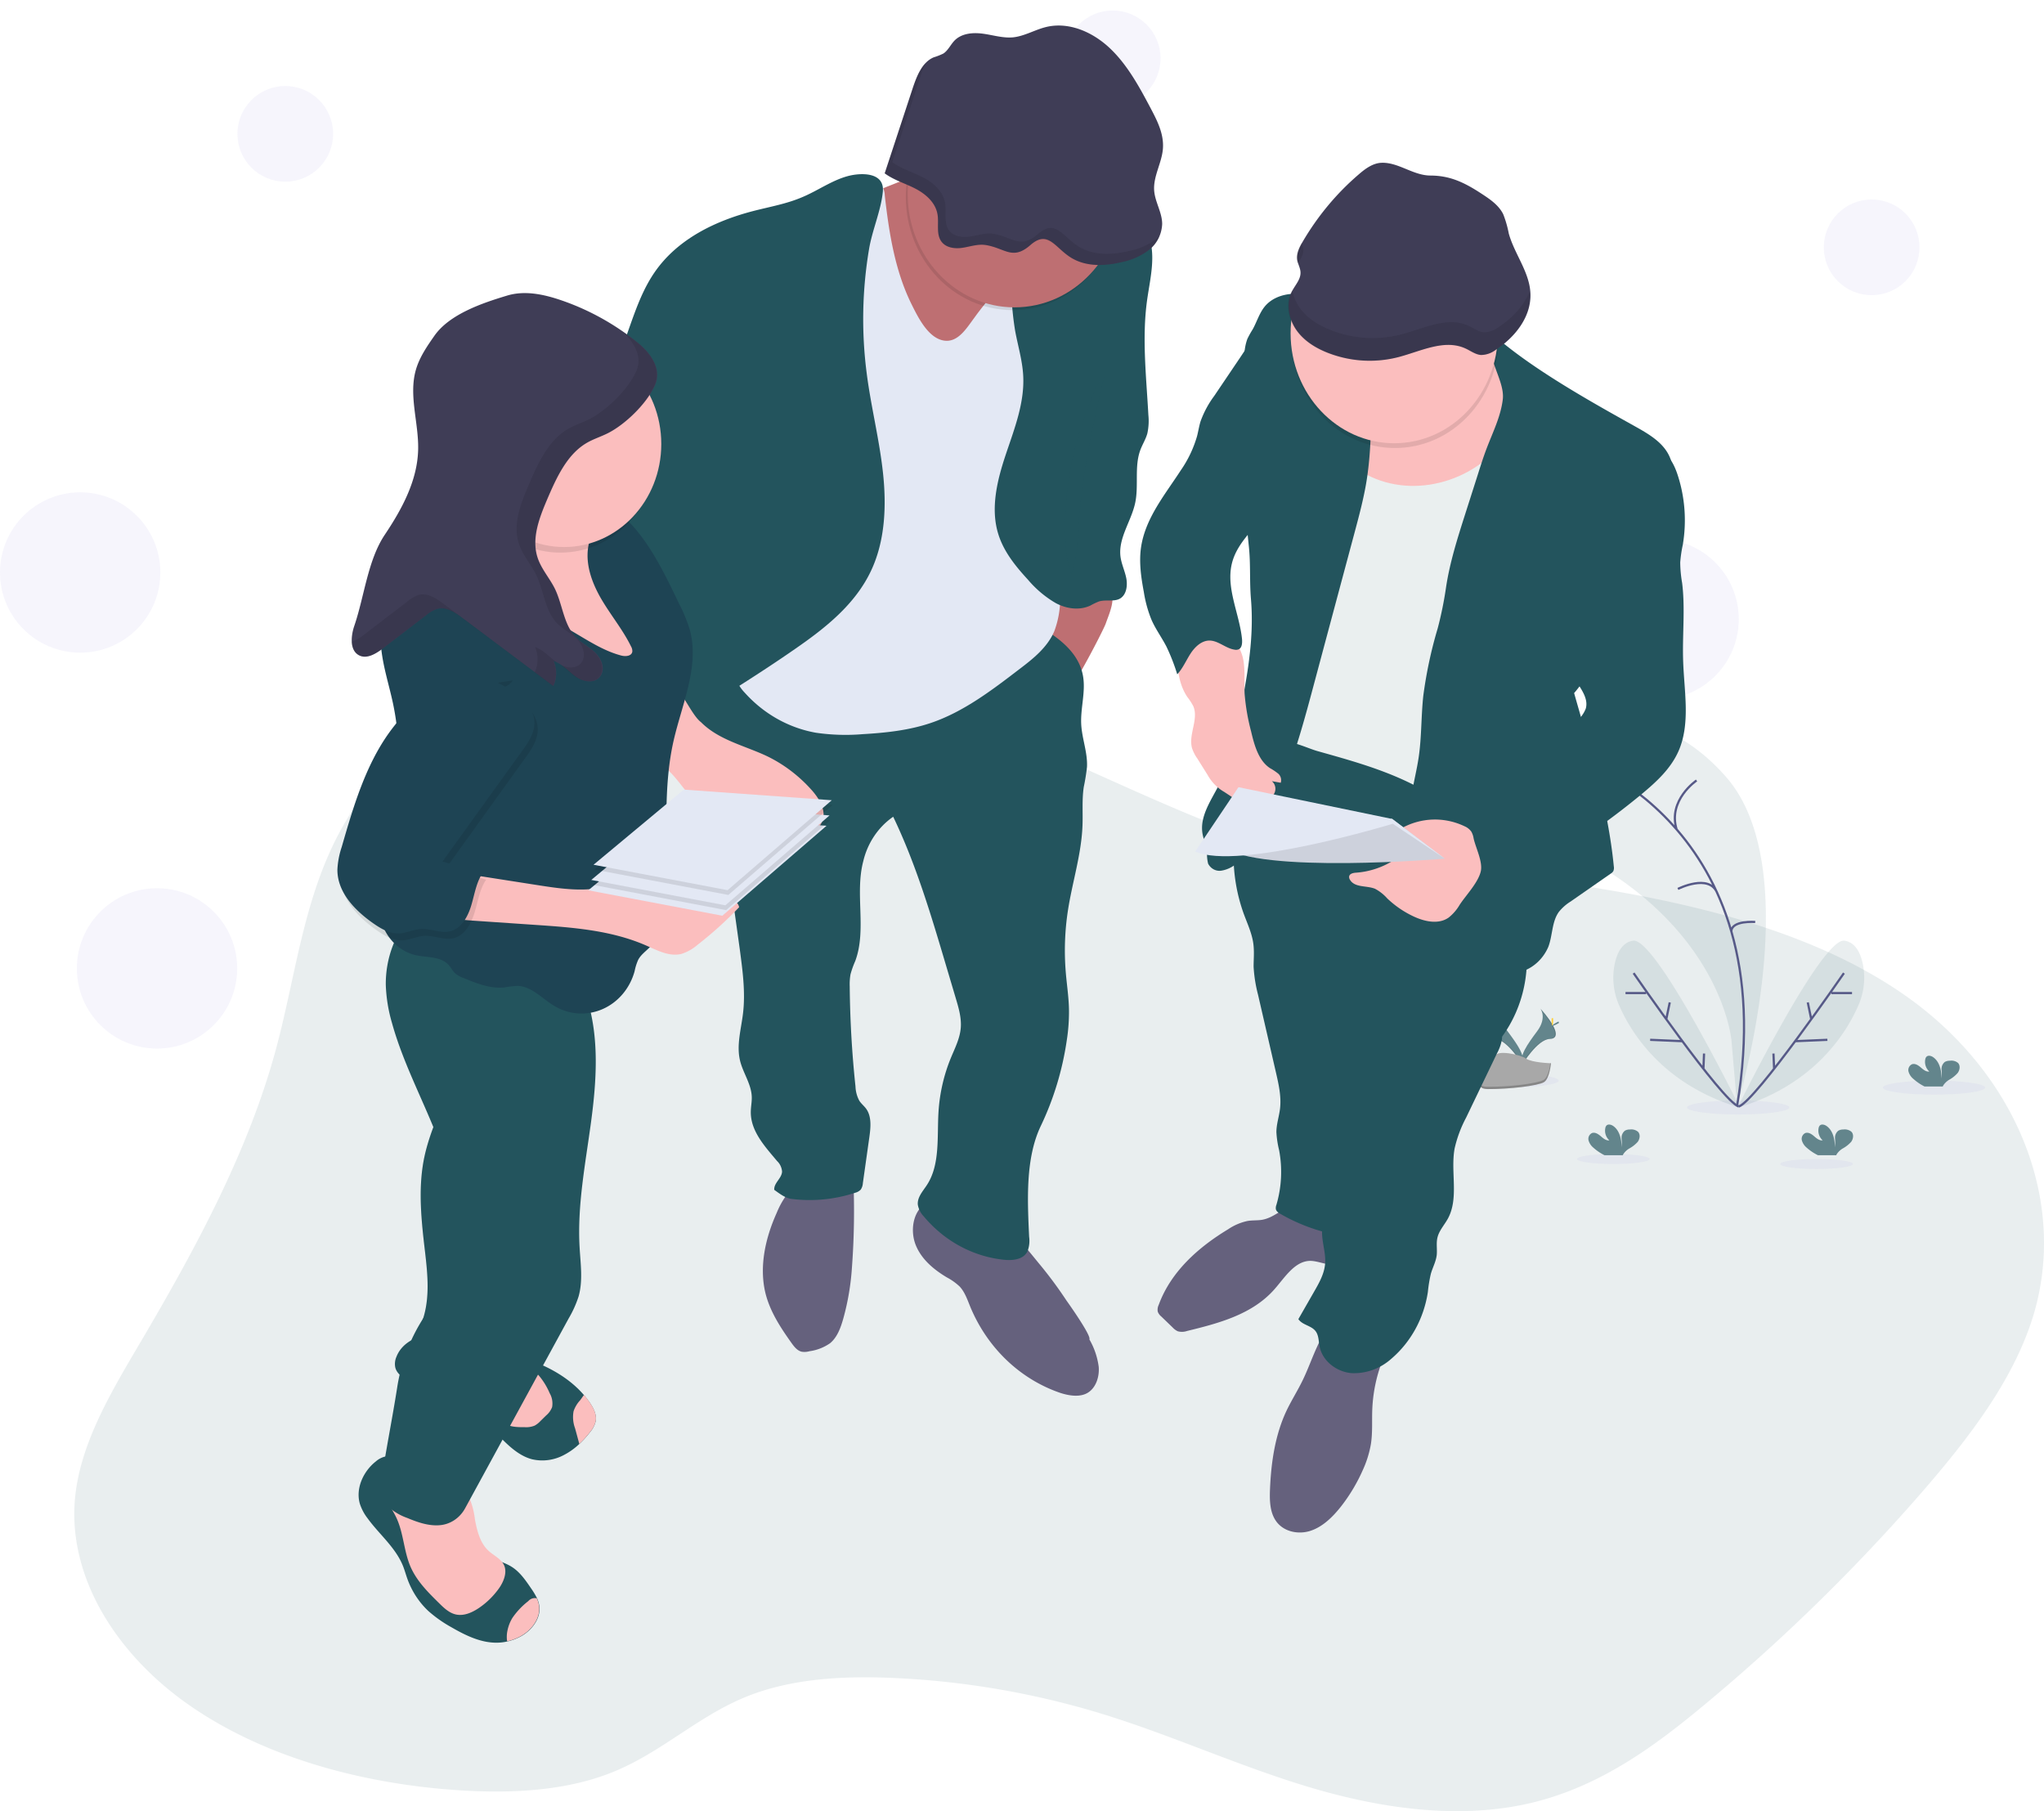
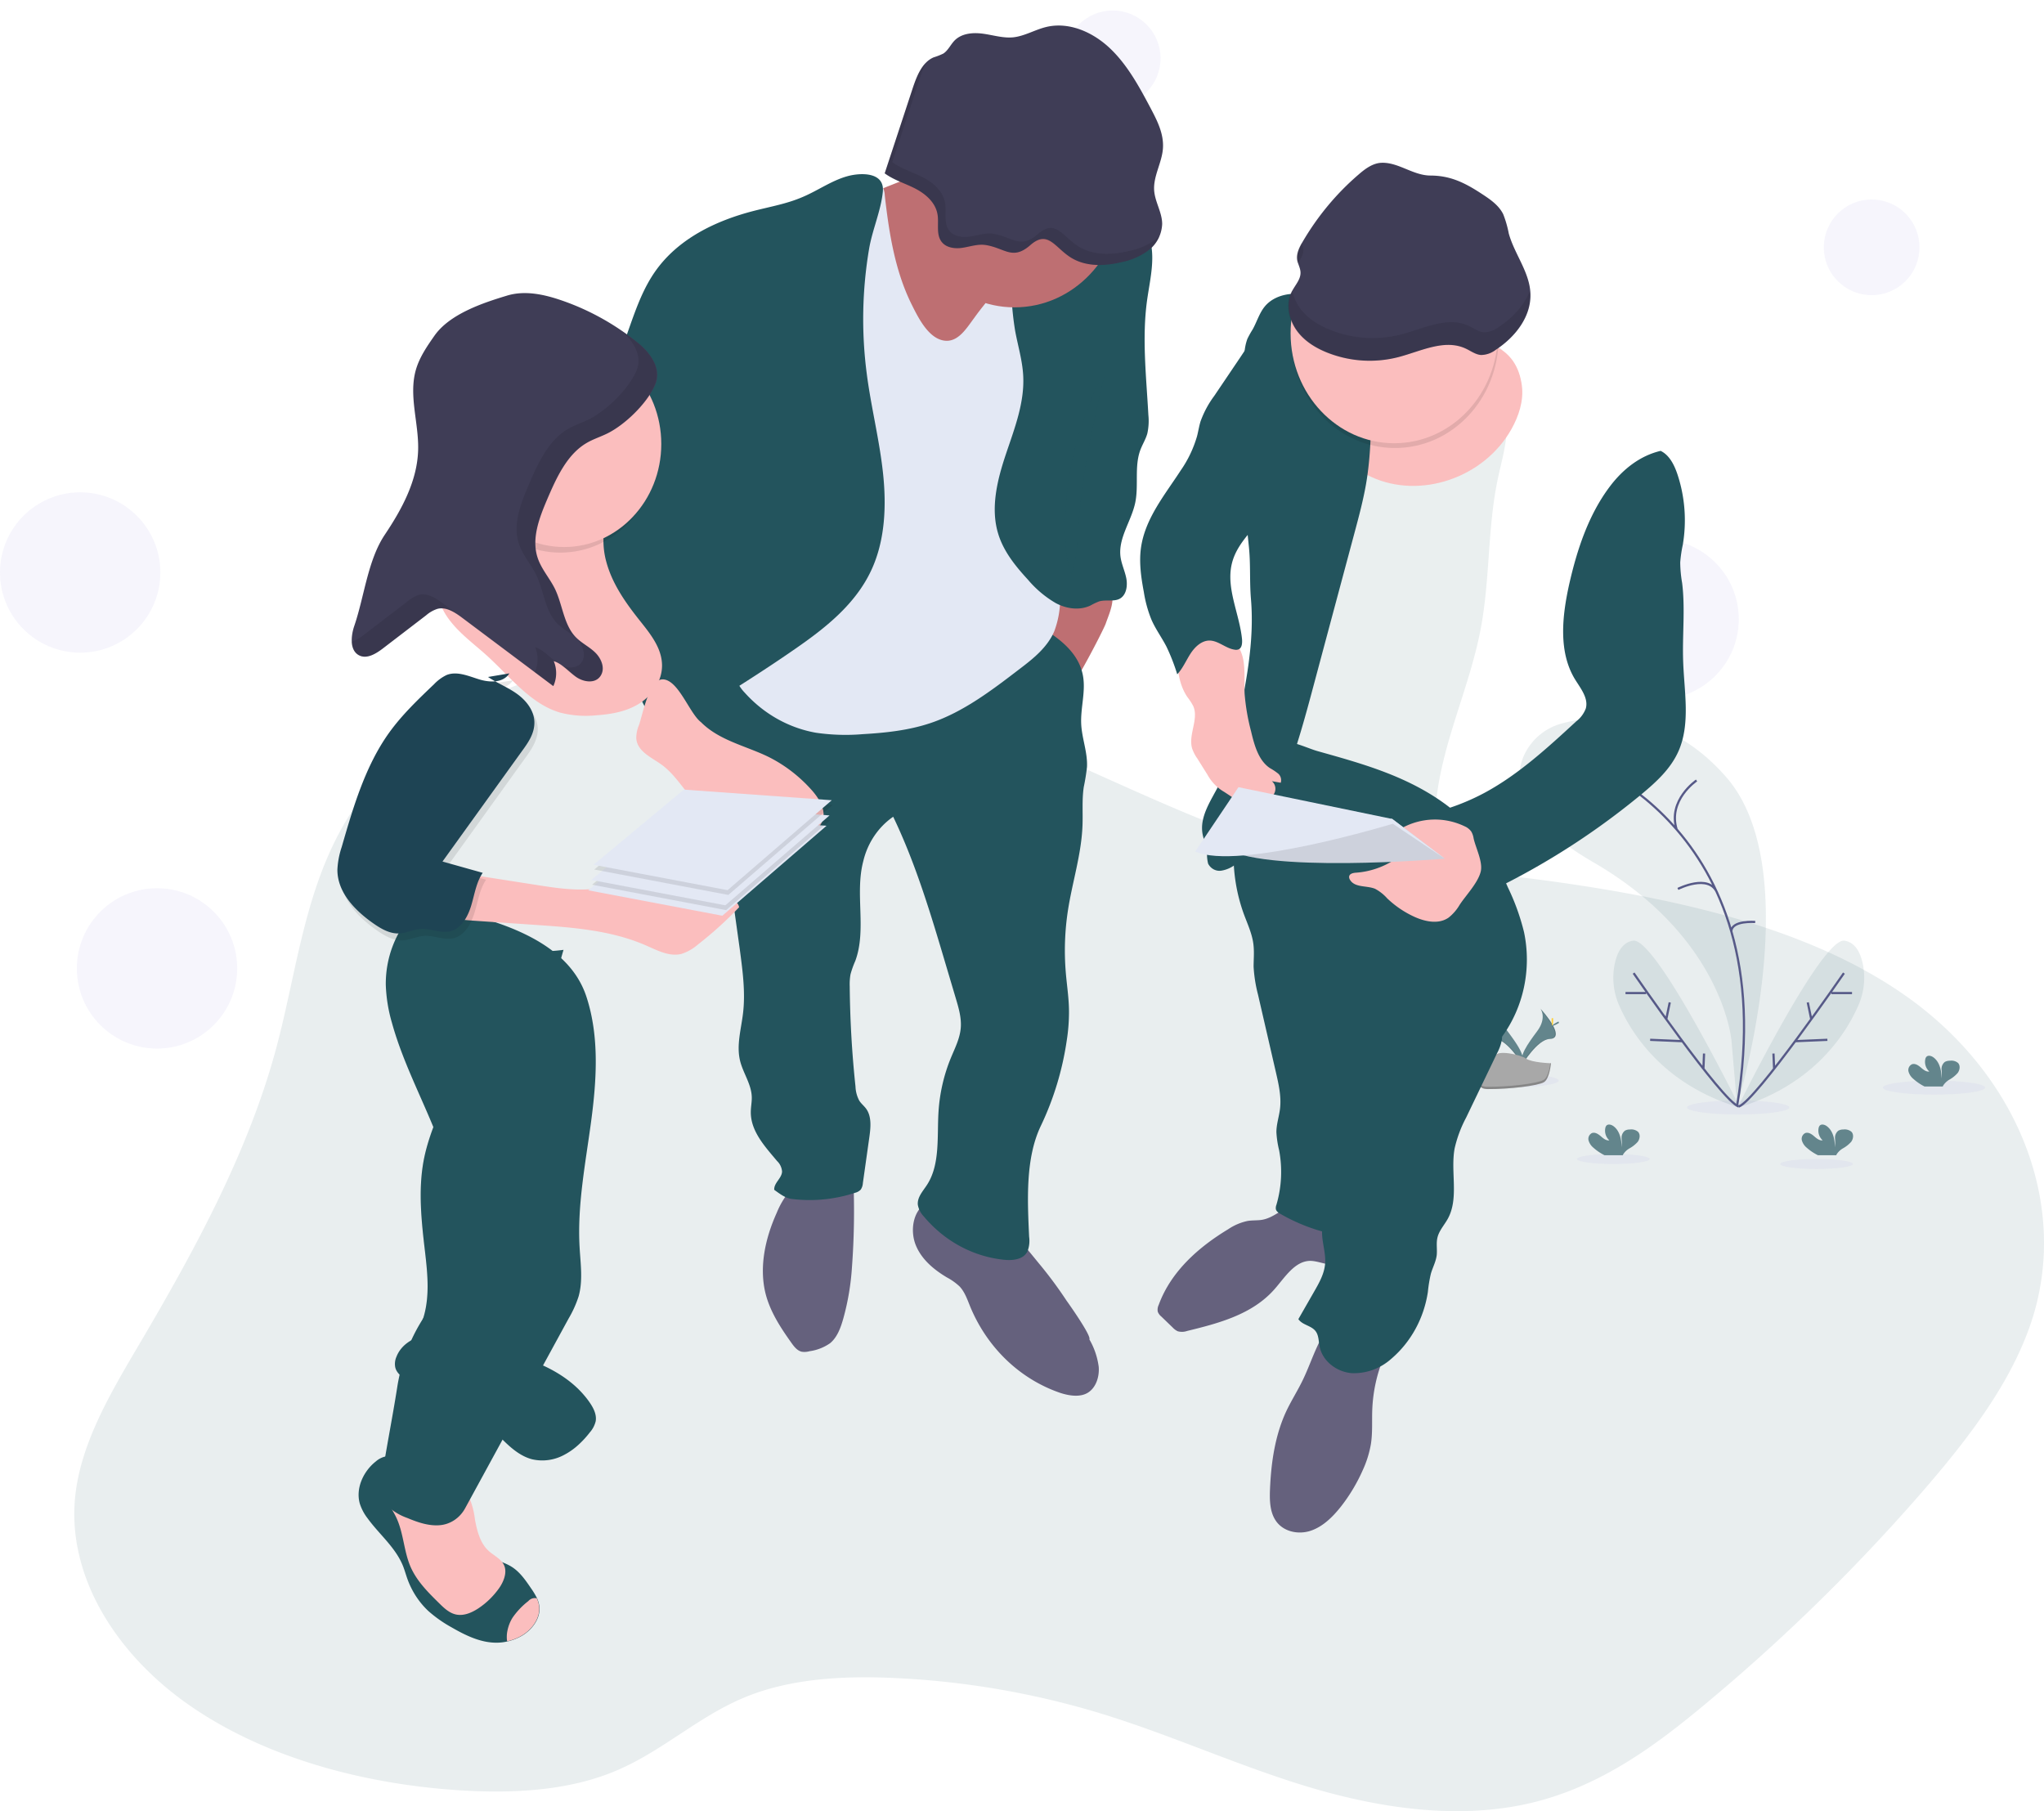
<svg xmlns="http://www.w3.org/2000/svg" data-name="Layer 1" viewBox="0 0 924.18 818.88" version="1.1" id="svg13258">
  <defs id="defs13262" />
  <path d="m 414.03,316.83 c -36.12,-11.69 -74.31,-21.49 -113.34,-20.48 -57.38,1.49 -112.55,28.23 -139.76,67.75 -23,33.49 -26.07,72.85 -36.11,110.09 -12.37,45.88 -35.85,89.42 -60.91,132 -13.46,22.87 -27.66,46.22 -30,71.35 -3.21,34.89 17.93,69.77 51.26,93.15 33.33,23.38 77.68,35.84 122.24,38.75 23.71,1.54 48.49,0.35 69.6,-8.19 22.33,-9 38.66,-25.47 61.08,-34.37 20.78,-8.24 45,-9.3 68.31,-8.09 a 380.06,380.06 0 0 1 89.06,15.26 c 32.49,9.72 62.68,23.71 95.1,33.57 32.42,9.86 68.66,15.44 101.88,7.51 31.19,-7.44 55.93,-25.78 78.24,-44.36 a 850.66,850.66 0 0 0 99.95,-98 c 20.15,-23.39 38.92,-48.09 47.92,-75.42 17.19,-52.26 -5.84,-111.43 -57.37,-147.42 -42.69,-29.83 -100.12,-43 -156.36,-51 -51.29,-7.37 -110.63,-8.1 -157.77,-26.87 -44.96,-17.95 -85.86,-39.97 -133.02,-55.23 z" fill="#a997df" opacity="0.1" id="path13070" style="fill:#23545d;fill-opacity:1" />
  <ellipse cx="874.45" cy="491.75" rx="23.11" ry="3.17" fill="#a997df" opacity=".1" id="ellipse13072" />
  <ellipse cx="785.92" cy="500.73" rx="23.11" ry="3.17" fill="#a997df" opacity=".1" id="ellipse13074" />
  <ellipse cx="681.64" cy="488.58" rx="23.11" ry="3.17" fill="#a997df" opacity=".1" id="ellipse13076" />
  <ellipse cx="821.35" cy="526.29" rx="16.43" ry="2.26" fill="#a997df" opacity=".1" id="ellipse13078" />
  <ellipse cx="729.47" cy="524.03" rx="16.43" ry="2.26" fill="#a997df" opacity=".1" id="ellipse13080" />
  <path d="M785.42 500.01s32.42-106.26-5.07-148.82c-28-31.84-59.88-28-74.13-24.09a26.32 26.32 0 00-17 14.13c-5 10.75-4.08 28.2 31.1 48.57 58.91 34.11 62.58 80.9 62.58 80.9z" fill="#a997df" id="path13082" style="fill:#23545d;fill-opacity:0.1;fill-rule:evenodd;opacity:1" />
  <path d="M711.29 342.17s95.56 29.88 74.13 157.84M767.09 352.88s-13.16 8.87-9 22.19M720.88 360.77s8-8.18 17.83-3.67M758.65 401.92s14.12-7.16 17.77 1.81M793.6 416.86s-10.61-.84-10.8 4.23" fill="none" stroke="#565987" stroke-miterlimit="10" id="path13084" />
  <path d="M786.73 500.86s-38-77.23-48.39-75.54c-5 .8-7.24 5.68-8.27 10.57a31.08 31.08 0 002.07 18.8c5.39 12.36 19.86 35.83 54.59 46.17z" fill="#a997df" id="path13086" style="fill:#23545d;fill-opacity:0.1" />
  <path d="M738.62 439.98s39.85 57.78 47.55 60.32M734.96 449h9.3M746.1 470.14l14.58.62M754.97 453.23l-1.58 7.59M770.47 476.34l-.28 6.9" fill="none" stroke="#565987" stroke-miterlimit="10" id="path13088" />
  <path d="M785.61 500.86s38-77.23 48.39-75.54c5 .8 7.24 5.68 8.27 10.57a31.08 31.08 0 01-2.07 18.8c-5.39 12.36-19.86 35.83-54.59 46.17z" fill="#a997df" id="path13090" style="fill:#23545d;fill-opacity:0.1" />
  <path d="M833.72 439.98s-39.85 57.78-47.55 60.32M837.38 449h-9.3M826.24 470.14l-14.58.62M817.37 453.23l1.58 7.59M801.86 476.34l.29 6.9" fill="none" stroke="#565987" stroke-miterlimit="10" id="path13092" />
  <path d="M720.42 518.9a6.64 6.64 0 01-2.16-3.26 2.91 2.91 0 011.51-3.33c1.39-.53 2.87.43 4 1.41s2.41 2.07 3.88 1.87a5.91 5.91 0 01-1.82-5.53 2.32 2.32 0 01.5-1.13c.77-.82 2.17-.46 3.09.18 2.93 2.07 3.75 6.05 3.77 9.63a18.7 18.7 0 000-4 4.07 4.07 0 011.49-3.51 4.41 4.41 0 012.27-.54 4.72 4.72 0 013.69 1.05c1.11 1.2.82 3.21-.15 4.53a14.38 14.38 0 01-3.81 3 8.38 8.38 0 00-2.73 2.6 3.19 3.19 0 00-.2.46h-8.26a22.78 22.78 0 01-5.07-3.43zM865.09 487.79a6.55 6.55 0 01-2.16-3.26 2.9 2.9 0 011.51-3.32c1.39-.53 2.87.43 4 1.4s2.42 2.08 3.89 1.87a5.89 5.89 0 01-1.83-5.53 2.21 2.21 0 01.51-1.12c.77-.82 2.16-.47 3.08.18 2.93 2.06 3.75 6 3.77 9.63a18.15 18.15 0 000-4 4.07 4.07 0 011.49-3.51 4.55 4.55 0 012.27-.53 4.68 4.68 0 013.69 1c1.12 1.19.83 3.2-.15 4.52a14.22 14.22 0 01-3.81 3.06 8.38 8.38 0 00-2.73 2.6 2.45 2.45 0 00-.2.46h-8.26a23.05 23.05 0 01-5.07-3.45zM816.87 518.9a6.64 6.64 0 01-2.16-3.26 2.91 2.91 0 011.51-3.33c1.39-.53 2.87.43 4 1.41s2.41 2.07 3.88 1.87a5.92 5.92 0 01-1.83-5.53 2.43 2.43 0 01.51-1.13c.77-.82 2.17-.46 3.09.18 2.93 2.07 3.75 6.05 3.77 9.63a18.7 18.7 0 00.05-4 4.07 4.07 0 011.49-3.51 4.41 4.41 0 012.27-.54 4.72 4.72 0 013.69 1.05c1.11 1.2.82 3.21-.15 4.53a14.38 14.38 0 01-3.81 3 8.38 8.38 0 00-2.73 2.6 3.19 3.19 0 00-.2.46h-8.26a22.78 22.78 0 01-5.12-3.43zM680.14 456.02s-3.1 4.05 1.43 10.16 8.25 11.28 6.75 15.09c0 0-6.83-11.35-12.39-11.51s-1.91-6.91 4.21-13.74z" fill="#a997df" id="path13094" style="fill:#63858c;fill-opacity:1" />
  <path d="M680.14 456.02a4.89 4.89 0 00-.64 1.27c-5.42 6.37-8.31 12.32-3.1 12.47 4.86.14 10.69 8.82 12.08 11 0 .17-.1.34-.16.5 0 0-6.83-11.35-12.39-11.51s-1.91-6.9 4.21-13.73z" opacity=".1" id="path13096" />
  <path d="M674.38 461.18c0 1.43.16 2.58.36 2.58s.35-1.15.35-2.58-.2-.75-.39-.75-.32-.67-.32.75z" fill="#ffd037" id="path13098" />
  <path d="M672.4 462.88c1.25.69 2.35 1.1 2.44.93s-.84-.87-2.09-1.55-.76-.19-.86 0-.74-.06.51.62z" fill="#ffd037" id="path13100" style="fill:#63858c;fill-opacity:1" />
  <path d="M696.49 456.02s3.1 4.05-1.43 10.16-8.25 11.28-6.74 15.09c0 0 6.82-11.35 12.38-11.51s1.91-6.91-4.21-13.74z" fill="#a997df" id="path13102" style="fill:#63858c;fill-opacity:1" />
  <path d="M696.49 456.02a4.89 4.89 0 01.64 1.27c5.42 6.37 8.31 12.32 3.1 12.47-4.86.14-10.69 8.82-12.08 11a4.2 4.2 0 00.17.5s6.82-11.35 12.38-11.51 1.91-6.9-4.21-13.73z" opacity=".1" id="path13104" />
  <path d="M702.25 461.18c0 1.43-.16 2.58-.36 2.58s-.35-1.15-.35-2.58.2-.75.39-.75.32-.67.32.75z" fill="#ffd037" id="path13106" />
  <path d="M704.23 462.88c-1.25.69-2.35 1.1-2.44.93s.84-.87 2.09-1.55.76-.19.86 0 .74-.06-.51.62z" fill="#ffd037" id="path13108" style="fill:#63858c;fill-opacity:1" />
  <path d="M701.26 480.74s-8.65-.26-11.26-2.12-13.32-4.08-14-1.1-13 14.82-3.24 14.9 22.72-1.52 25.32-3.11 3.18-8.57 3.18-8.57z" fill="#a8a8a8" id="path13110" />
  <path d="M672.62 491.38c9.77.08 22.71-1.52 25.32-3.11 2-1.2 2.77-5.54 3-7.54h.28s-.54 7-3.15 8.57-15.54 3.19-25.32 3.11c-2.82 0-3.79-1-3.74-2.51.43.91 1.51 1.47 3.61 1.48z" opacity=".2" id="path13112" />
-   <circle cx="128.99" cy="60.52" r="21.63" fill="#a997df" opacity="0.1" id="circle13114" />
  <circle cx="503.1" cy="26.38" r="21.63" fill="#a997df" opacity="0.1" id="circle13116" />
  <circle cx="846.25" cy="111.83" r="21.63" fill="#a997df" opacity=".1" id="circle13118" />
  <circle cx="36.25" cy="258.85" r="36.25" fill="#a997df" opacity=".1" id="circle13120" />
  <circle cx="71" cy="437.85" r="36.25" fill="#a997df" opacity=".1" id="circle13122" />
  <circle cx="749.92" cy="279.96" r="36.25" fill="#a997df" opacity=".1" id="circle13124" />
  <path d="m 569.737,551.638 c -1.874,0.186 -3.778,0.093 -5.638,0.404 a 25.671,27.219 0 0 0 -8.787,3.742 c -13.326,8.043 -25.906,19.099 -31.426,34.253 a 4.393,4.658 0 0 0 -0.41,3.028 4.833,5.124 0 0 0 1.552,2.143 l 5.184,5 a 7.322,7.764 0 0 0 2.299,1.708 7.512,7.966 0 0 0 4.247,-0.14 c 14.249,-3.463 29.391,-7.453 39.393,-18.757 4.745,-5.357 9.123,-12.732 16.109,-12.934 2.929,0 5.667,1.196 8.552,1.553 2.885,0.357 6.356,-0.947 7.044,-3.928 a 7.791,8.261 0 0 0 -0.469,-4.394 l -4.305,-15.201 c -1.172,-4.161 -12.989,-4.379 -16.929,-3.633 -6.004,1.102 -10.046,6.537 -16.416,7.158 z m 50.728,85.633 c -0.205,5.202 0.19,10.465 -0.615,15.621 a 42.981,45.573 0 0 1 -3.646,11.723 72.591,76.969 0 0 1 -9.958,16.63 c -3.705,4.658 -8.142,9.037 -13.634,10.869 -5.492,1.832 -12.243,0.512 -15.669,-4.394 -2.797,-3.991 -2.929,-9.316 -2.724,-14.301 0.498,-12.251 2.314,-24.673 7.498,-35.635 2.226,-4.658 5.052,-9.099 7.322,-13.804 4.745,-9.767 7.454,-21.35 15.64,-28.089 a 51.416,54.517 0 0 0 16.255,4.736 c 2.182,0.248 8.42,0.404 9.153,3.369 0.498,2.003 -3.602,7.608 -4.393,9.58 a 61.667,65.386 0 0 0 -5.228,23.695 z" fill="#65617d" id="path13126" style="stroke-width:1.508" />
  <path d="m 562.415,413.335 c 1.757,4.751 3.983,9.41 4.393,14.472 0.293,3.105 0,6.211 0,9.316 a 57.391,60.852 0 0 0 1.992,12.577 l 8.157,35.402 c 1.215,5.295 2.431,10.729 1.801,16.133 -0.425,3.602 -1.655,7.096 -1.64,10.714 a 39.188,41.551 0 0 0 1.23,8.121 47.184,50.029 0 0 1 -1.23,24.689 3.485,3.696 0 0 0 -0.249,1.91 c 0.205,1.009 1.128,1.63 1.962,2.112 a 83.633,88.677 0 0 0 28.263,9.984 276.849,293.545 0 0 0 18.598,-70.417 c 2.079,-14.658 3.09,-29.502 5.755,-44.051 a 3.397,3.602 0 0 1 0.952,-2.236 c 0.996,-0.885 2.504,-0.326 3.676,0.264 a 328.104,347.891 0 0 1 43.069,26.397 53.803,57.048 0 0 0 9.943,-47.219 92.259,97.822 0 0 0 -7.322,-20.31 108.206,114.732 0 0 0 -12.448,-22.158 c -10.866,-14.44 -26.799,-23.664 -43.2,-29.921 -9.973,-3.82 -20.238,-6.646 -30.489,-9.534 -5.741,-1.63 -15.362,-6.941 -20.941,-2.81 -5.858,4.301 -9.753,14.968 -12.155,21.738 a 75.535,80.09 0 0 0 -4.774,26.226 69.882,74.097 0 0 0 4.657,28.601 z" fill="#3f3d56" id="path13128" style="fill:#23545d;fill-opacity:1;stroke-width:1.508" />
  <path d="m 680.14,456.02 c -3.061,3.54 -0.483,9.192 -1.069,13.975 a 18.203,19.301 0 0 1 -2.153,6.133 l -14.014,29.176 a 51.02,54.097 0 0 0 -5.213,13.975 c -1.918,10.528 2.021,22.359 -3.017,31.66 -1.626,2.997 -4.144,5.574 -4.818,8.959 -0.498,2.469 0,5.046 -0.249,7.546 -0.337,2.935 -1.816,5.574 -2.636,8.4 a 55.194,58.523 0 0 0 -1.362,8.261 45.836,48.601 0 0 1 -16.46,30.185 26.184,27.763 0 0 1 -18.159,6.553 c -6.531,-0.59 -13.019,-5.295 -14.351,-12.096 -0.454,-2.314 -0.366,-4.891 -1.728,-6.77 -1.933,-2.686 -6.004,-2.795 -7.864,-5.543 l 7.205,-12.577 c 2.241,-3.897 4.525,-7.966 4.891,-12.515 0.439,-5.574 -2.094,-11.133 -1.186,-16.645 0.776,-4.736 3.983,-8.68 4.95,-13.369 1.201,-5.823 -1.201,-11.708 -2.504,-17.515 -3.192,-14.301 0.381,-29.207 3.939,-43.477 4.73,-18.881 9.577,-38.058 19.155,-54.75 19.111,10.916 36.684,21.397 56.644,30.434 z" fill="#3f3d56" id="path13130" style="fill:#23545d;fill-opacity:1;stroke-width:1.508" />
  <path d="m 680.316,160.255 c 1.142,3.292 0.527,6.941 0.308,10.434 -0.513,7.764 1.04,15.527 0.688,23.4 -0.351,7.872 -2.636,15.388 -4.218,23.043 -4.496,21.847 -3.412,44.61 -7.483,66.55 -5.023,27.173 -17.866,52.483 -20.399,80.059 -0.805,8.757 -0.703,18.136 -5.228,25.527 a 378.04,400.839 0 0 1 -75.74,-47.172 c 5.155,-40.542 10.251,-81.286 9.563,-122.185 a 49.468,52.451 0 0 1 0.967,-14.72 42.805,45.387 0 0 1 5.213,-11.459 c 5.667,-9.767 11.906,-19.145 18.13,-28.508 3.983,-5.994 8.289,-12.282 14.644,-15.093 6.356,-2.81 13.883,-1.553 20.809,-0.217 q 12.506,2.422 24.983,4.845 c 5.199,1.009 15.537,-0.916 17.763,5.497 z" fill="#a997df" id="path13132" style="fill:#23545d;fill-opacity:0.096;stroke-width:1.508" />
  <path d="m 479.793,315.606 a 78.156,82.87 0 0 0 -11.13,-9.798 c 5.199,-6.708 4.174,-16.412 5.448,-24.999 a 77.746,82.435 0 0 1 4.73,-16.257 c 0.527,-1.475 1.274,-3.105 2.724,-3.494 a 4.789,5.077 0 0 1 2.607,0.435 c 4.393,1.646 13.561,1.553 16.973,4.565 4.115,3.664 0.351,11.335 -1.201,15.916 -1.098,3.074 -17.968,35.961 -20.15,33.632 z" fill="#be6f72" id="path13134" style="stroke-width:1.508" />
  <path d="m 492.548,605.58 a 30.343,32.173 0 0 1 4.232,12.422 c 0.351,4.41 -1.172,9.239 -4.715,11.568 -3.544,2.329 -8.625,1.553 -12.843,0.155 A 66.836,70.867 0 0 1 438.73,590.906 c -1.333,-3.261 -2.49,-6.723 -4.847,-9.239 a 26.828,28.446 0 0 0 -5.784,-4.115 c -5.755,-3.447 -11.305,-7.981 -13.971,-14.409 -2.665,-6.428 -1.464,-15.015 4.056,-18.835 a 14.966,15.869 0 0 1 11.481,-1.553 44.401,47.079 0 0 1 10.866,5.015 c 5.682,3.276 12.623,6.102 17.573,10.465 4.393,3.835 8.333,9.021 12.081,13.54 a 179.582,190.412 0 0 1 12.052,16.304 c 1.201,1.661 11.32,15.993 10.31,17.499 z M 385.206,572.988 a 101.426,107.543 0 0 1 -3.881,23.058 c -1.186,4.223 -2.753,8.618 -6.048,11.304 a 22.127,23.462 0 0 1 -9.241,3.587 8.787,9.316 0 0 1 -3.529,0.233 c -2.021,-0.45 -3.456,-2.298 -4.701,-4.053 -4.891,-6.863 -9.651,-14.114 -11.715,-22.437 -2.929,-12.065 0,-24.999 5.082,-36.272 a 35.014,37.126 0 0 1 7.835,-12.096 30.006,31.816 0 0 1 14.381,-6.848 c 5.404,-1.149 12.038,-3.602 12.433,3.369 a 305.537,323.963 0 0 1 -0.615,40.154 z" fill="#65617d" id="path13136" style="stroke-width:1.508" />
  <path d="m 466.232,281.135 c 10.105,5.543 21.322,12.593 23.431,24.44 1.303,7.236 -1.201,14.642 -0.791,22.002 0.366,6.475 2.929,12.732 2.607,19.192 a 85.2,90.338 0 0 1 -1.464,9.084 c -0.864,5.73 -0.351,11.568 -0.571,17.36 -0.483,13.043 -4.598,25.589 -6.59,38.461 a 106.258,112.667 0 0 0 -0.981,27.81 c 0.483,5.994 1.464,11.956 1.464,17.981 a 74.29,78.77 0 0 1 -1.01,12.95 121.84,129.188 0 0 1 -11.715,38.617 c -7.044,14.704 -6.048,33.679 -5.301,50.153 a 11.715,12.422 0 0 1 -0.791,6.708 c -1.845,3.556 -6.443,4.068 -10.251,3.727 a 55.648,59.004 0 0 1 -36.611,-19.658 9.387,9.953 0 0 1 -2.665,-5.233 c -0.322,-3.323 2.197,-6.056 4.013,-8.804 6.18,-9.316 4.613,-21.94 5.345,-33.384 a 68.828,72.979 0 0 1 5.55,-24.145 c 1.816,-4.425 4.086,-8.788 4.496,-13.602 0.381,-4.487 -0.908,-8.928 -2.182,-13.214 l -4.393,-14.782 c -6.81,-22.965 -13.663,-46.07 -23.973,-67.513 a 31.851,33.772 0 0 0 -13.546,20.186 c -3.837,14.627 1.626,30.962 -3.602,45.029 a 38.836,41.179 0 0 0 -2.153,6.04 22.918,24.3 0 0 0 -0.351,5.419 416.174,441.273 0 0 0 2.607,45.293 13.18,13.975 0 0 0 1.757,6.475 c 0.864,1.32 2.123,2.298 3.046,3.556 2.563,3.525 2.079,8.462 1.464,12.857 l -2.929,20.776 a 5.316,5.636 0 0 1 -0.952,2.935 5.243,5.559 0 0 1 -2.49,1.429 69.414,73.6 0 0 1 -28.791,2.795 c -2.856,-0.357 -5.448,-2.391 -7.835,-4.099 -0.249,-3.105 3.397,-5.171 3.529,-8.261 a 6.722,7.127 0 0 0 -2.241,-4.751 c -5.448,-6.521 -11.95,-13.447 -11.891,-22.158 0,-2.283 0.513,-4.565 0.439,-6.848 -0.19,-5.854 -3.998,-10.869 -5.33,-16.506 -1.64,-6.972 0.542,-14.208 1.377,-21.335 1.142,-9.596 -0.205,-19.316 -1.464,-28.896 l -4.906,-35.154 a 88.802,94.158 0 0 0 -3.046,-16.117 119.013,126.191 0 0 0 -6.487,-15.124 c -4.686,-10.093 -8.538,-20.589 -12.374,-31.055 a 26.696,28.306 0 0 1 -2.27,-8.99 c -0.22,-5.326 2.372,-10.357 5.594,-14.456 a 42.629,45.2 0 0 1 23.431,-15.062 10.251,10.869 0 0 1 4.701,-0.202 12.623,13.385 0 0 1 3.646,2.034 87.602,92.885 0 0 0 77.424,9.736 c 1.464,1.18 4.174,0.668 5.858,-0.171 4.701,-2.283 8.538,-6.087 12.667,-9.316 7.688,-6.18 18.056,-12.049 27.502,-14.208 z M 162.701,679.894 a 20.033,21.241 0 0 0 3.456,6.537 c 5.301,7.329 12.697,13.183 16.109,21.738 0.718,1.832 1.245,3.758 1.904,5.621 a 34.868,36.971 0 0 0 9.519,14.627 58.577,62.11 0 0 0 10.5,7.376 c 6.473,3.742 13.473,7.127 20.824,6.925 a 22.625,23.99 0 0 0 4.393,-0.559 23.768,25.201 0 0 0 6.546,-2.546 c 4.73,-2.764 8.787,-8.167 7.849,-13.804 a 11.906,12.624 0 0 0 -0.952,-3.105 30.753,32.607 0 0 0 -2.68,-4.487 c -2.475,-3.633 -5.023,-7.36 -8.64,-9.689 -4.071,-2.64 -9.197,-3.292 -12.858,-6.553 a 20.209,21.428 0 0 1 -3.705,-4.751 56.497,59.905 0 0 1 -7.322,-17.593 c -1.113,-4.658 -1.86,-9.767 -5.067,-13.183 -3.207,-3.416 -7.615,-4.192 -11.891,-4.969 a 20.663,21.909 0 0 0 -4.393,-0.45 c -2.094,0.078 -4.261,0.714 -6.224,-0.326 -1.962,-1.04 -2.621,-2.515 -4.994,-2.314 a 10.251,10.869 0 0 0 -5.14,2.376 c -5.565,4.363 -9.255,12.127 -7.234,19.13 z" fill="#3f3d56" id="path13138" style="fill:#23545d;fill-opacity:1;stroke-width:1.508" />
  <path d="m 214.732,686.959 c 0.952,5.264 2.416,10.869 6.253,14.301 2.446,2.236 5.858,3.633 7.073,6.785 1.215,3.152 -0.351,7.112 -2.372,10 a 34.736,36.831 0 0 1 -9.431,9.177 c -3.105,2.034 -6.81,3.587 -10.368,2.686 -2.929,-0.73 -5.243,-2.966 -7.425,-5.124 -5.008,-4.922 -10.134,-10.031 -12.945,-16.63 -2.929,-6.956 -3.075,-15.015 -6.268,-21.863 -1.86,-3.991 -4.73,-7.484 -5.858,-11.77 a 6.897,7.313 0 0 1 0,-4.782 6.356,6.739 0 0 1 5.741,-3.618 19.975,21.179 0 0 1 6.868,1.553 151.245,160.367 0 0 0 20.253,6.009 c 2.738,0.543 4.393,0.528 5.858,3.338 a 31.573,33.477 0 0 1 2.621,9.938 z m 16.987,44.501 a 16.109,17.08 0 0 0 -2.27,5.776 12.169,12.903 0 0 0 -0.161,4.876 23.768,25.201 0 0 0 6.546,-2.546 c 4.73,-2.764 8.787,-8.167 7.849,-13.804 a 11.906,12.624 0 0 0 -0.952,-3.105 4.086,4.332 0 0 0 -3.895,1.289 32.349,34.3 0 0 0 -7.117,7.515 z" fill="#fbbebe" id="path13140" style="stroke-width:1.508" />
  <path d="m 179.235,613.483 a 7.205,7.639 0 0 0 -0.542,4.658 c 0.674,3.105 3.676,4.891 6.385,6.304 l 25.759,13.354 a 53.949,57.203 0 0 1 5.213,2.935 c 4.393,2.857 7.849,6.894 11.598,10.59 3.749,3.696 7.923,7.158 12.887,8.462 a 21.776,23.089 0 0 0 14.644,-2.034 30.27,32.095 0 0 0 6.707,-4.829 41.238,43.725 0 0 0 4.833,-5.326 10.837,11.49 0 0 0 2.621,-5.015 c 0.483,-2.842 -0.849,-5.636 -2.402,-7.981 a 34.765,36.862 0 0 0 -2.929,-3.851 c -9.768,-11.444 -25.774,-17.375 -39.539,-19.704 -5.477,-0.932 -10.676,-3.105 -15.948,-4.876 -5.272,-1.77 -10.851,-3.105 -16.328,-2.283 -5.477,0.823 -10.866,4.161 -12.96,9.596 z" fill="#3f3d56" id="path13142" style="fill:#23545d;fill-opacity:1;stroke-width:1.508" />
-   <path d="m 243.699,622.008 a 29.288,31.055 0 0 1 4.833,7.903 8.347,8.851 0 0 1 1.098,6.32 8.699,9.223 0 0 1 -2.68,3.727 l -2.563,2.515 a 10.251,10.869 0 0 1 -2.665,2.112 10.661,11.304 0 0 1 -4.393,0.699 c -3.441,0 -7.146,0 -9.943,-2.189 -3.822,-2.919 -4.51,-8.959 -2.768,-13.602 1.743,-4.643 5.389,-8.152 9.065,-11.288 2.987,-2.562 7.923,1.46 10.017,3.804 z m 15.64,16.055 a 13.019,13.804 0 0 0 0.659,7.686 c 0.644,2.329 1.274,4.658 1.904,7.034 v 0.093 a 41.238,43.725 0 0 0 4.833,-5.326 10.837,11.49 0 0 0 2.621,-5.015 c 0.483,-2.842 -0.849,-5.636 -2.402,-7.981 a 34.765,36.862 0 0 0 -2.929,-3.851 c -0.688,0.947 -1.289,1.879 -1.787,2.484 a 12.931,13.711 0 0 0 -2.9,4.876 z" fill="#fbbebe" id="path13146" style="stroke-width:1.508" />
  <path d="m 192.048,522.337 c -3.031,13.509 -1.743,27.639 -0.132,41.427 1.23,10.497 2.607,21.366 -0.322,31.474 -1.084,3.773 -2.797,7.608 -2.138,11.506 1.245,7.344 9.592,10.17 16.504,11.552 a 16.27,17.251 0 0 0 6.107,0.388 14.498,15.372 0 0 0 5.565,-3.105 60.832,64.501 0 0 0 21.424,-30.201 c 2.621,-8.105 3.456,-16.723 4.261,-25.248 1.347,-14.347 2.709,-28.865 0.732,-43.12 -0.586,-4.192 -1.464,-8.338 -1.831,-12.562 a 85.61,90.773 0 0 1 1.142,-21.971 334.269,354.428 0 0 1 11.422,-53.01 67.363,71.426 0 0 1 -40.535,-7.764 c 2.402,1.366 -0.351,23.151 -0.644,26.21 a 167.779,177.897 0 0 1 -4.642,27.018 c -4.086,16.568 -13.209,30.946 -16.914,47.405 z" fill="#3f3d56" id="path13148" style="fill:#23545d;fill-opacity:1;stroke-width:1.508" />
  <path d="m 192.048,522.337 c -3.031,13.509 -1.743,27.639 -0.132,41.427 1.23,10.497 2.607,21.366 -0.322,31.474 -1.084,3.773 -2.797,7.608 -2.138,11.506 1.245,7.344 9.592,10.17 16.504,11.552 a 16.27,17.251 0 0 0 6.107,0.388 14.498,15.372 0 0 0 5.565,-3.105 60.832,64.501 0 0 0 21.424,-30.201 c 2.621,-8.105 3.456,-16.723 4.261,-25.248 1.347,-14.347 2.709,-28.865 0.732,-43.12 -0.586,-4.192 -1.464,-8.338 -1.831,-12.562 a 85.61,90.773 0 0 1 1.142,-21.971 334.269,354.428 0 0 1 11.422,-53.01 67.363,71.426 0 0 1 -40.535,-7.764 c 2.402,1.366 -0.351,23.151 -0.644,26.21 a 167.779,177.897 0 0 1 -4.642,27.018 c -4.086,16.568 -13.209,30.946 -16.914,47.405 z" opacity="0.1" id="path13150" style="fill:#23545d;fill-opacity:1;stroke-width:1.508" />
  <path d="m 265.199,450.82 c 5.858,17.996 4.569,37.654 2.036,56.504 -2.533,18.85 -6.268,37.7 -5.169,56.69 0.425,7.453 1.567,15.108 -0.483,22.235 a 45.836,48.601 0 0 1 -4.496,9.922 l -46.73,85.68 a 14.527,15.403 0 0 1 -11.715,7.764 c -4.994,0.373 -9.899,-1.366 -14.556,-3.307 a 26.184,27.763 0 0 1 -8.479,-4.984 10.031,10.636 0 0 1 -3.573,-9.099 c 2.094,-14.875 5.243,-30.108 7.571,-45.029 a 73.514,77.947 0 0 1 10.163,-28.524 c 3.617,-6.211 8.069,-11.785 11.188,-18.245 8.962,-18.509 5.858,-41.085 -1.054,-60.557 -6.912,-19.471 -17.207,-37.545 -22.699,-57.451 a 62.121,65.867 0 0 1 -2.768,-17.08 42.951,45.542 0 0 1 12.243,-32.39 10.734,11.382 0 0 1 4.232,-3.105 11.862,12.577 0 0 1 5.77,0.109 c 26.023,5.357 59.924,14.285 68.52,40.868 z" fill="#3f3d56" id="path13152" style="fill:#23545d;fill-opacity:1;stroke-width:1.508" />
  <path d="m 688.121,174.509 c 0.849,6.801 -1.464,13.68 -4.759,19.564 -12.462,22.049 -41.194,31.8 -63.409,21.536 -9.153,-4.239 -16.899,-11.226 -24.485,-18.12 -2.548,-2.329 -5.199,-4.767 -6.487,-8.059 -2.27,-5.823 0.469,-12.764 4.935,-16.925 4.466,-4.161 10.251,-6.211 16.006,-8.059 18.994,-6.273 73.675,-26.055 78.2,10.062 z" fill="#fbbebe" id="path13154" style="stroke-width:1.508" />
-   <path d="m 677.006,152.926 c 17.295,14.751 42.468,28.803 62.062,39.735 6.663,3.727 14.058,7.919 16.46,15.527 1.289,4.068 0.864,8.493 0.439,12.779 -0.82,8.245 -1.669,16.614 -4.671,24.269 -3.529,8.959 -9.768,16.35 -14.776,24.487 -8.787,14.254 -13.941,31.055 -24.793,43.647 7.322,25.791 15.332,51.551 17.939,78.32 a 3.397,3.602 0 0 1 -0.22,2.189 3.544,3.758 0 0 1 -1.142,1.102 l -18.217,12.67 a 20.502,21.738 0 0 0 -5.257,4.658 c -3.222,4.441 -2.797,10.683 -4.789,15.853 a 19.433,20.605 0 0 1 -11.276,10.869 34.721,36.815 0 0 1 -15.508,1.739 36.054,38.228 0 0 1 -18.51,-6.91 c -4.642,-3.727 -7.952,-8.959 -11.144,-14.114 a 51.826,54.951 0 0 1 -5.858,-11.319 c -1.948,-5.714 -2.065,-11.941 -1.992,-18.027 a 179.743,190.583 0 0 1 3.119,-34.517 c 0.849,-4.518 1.904,-8.975 2.577,-13.524 1.347,-9.161 1.084,-18.509 2.079,-27.716 a 175.818,186.422 0 0 1 6.517,-30.542 148.595,157.556 0 0 0 3.808,-18.788 c 1.713,-11.149 5.125,-21.909 8.538,-32.607 l 5.858,-18.338 c 1.245,-3.959 2.504,-7.903 3.983,-11.77 2.753,-7.22 6.297,-14.254 7.234,-21.956 1.04,-8.4 -7.512,-18.369 -4.628,-26.257 0.234,-0.87 1.508,-2.019 2.167,-1.46 z" fill="#3f3d56" id="path13156" style="fill:#23545d;fill-opacity:1;stroke-width:1.508" />
  <path d="m 750.842,203.855 c 4.056,1.941 6.297,6.568 7.747,11.04 a 59.016,62.575 0 0 1 2.284,31.365 52.953,56.147 0 0 0 -1.172,8.012 50.391,53.43 0 0 0 0.864,9.316 c 1.464,11.878 0,23.943 0.483,35.93 0.498,13.478 3.266,27.716 -2.065,39.967 -3.544,8.136 -10.251,14.192 -16.87,19.689 a 337.578,357.937 0 0 1 -80.792,49.439 c 4.994,-6.366 5.082,-15.947 1.757,-23.446 -3.324,-7.5 -9.504,-13.136 -16.109,-17.515 a 103.798,110.058 0 0 0 24.236,-9.177 c 15.347,-8.261 28.498,-20.356 41.487,-32.328 a 12.623,13.385 0 0 0 4.305,-5.776 c 1.318,-4.658 -2.314,-9.084 -4.833,-13.167 -7.63,-12.422 -5.858,-28.648 -2.665,-43.026 3.559,-15.76 8.787,-31.458 18.32,-44.129 5.946,-7.919 13.707,-14.006 23.021,-16.195 z" fill="#3f3d56" id="path13158" style="fill:#23545d;fill-opacity:1;stroke-width:1.508" />
  <path d="m 660.034,409.003 a 20.019,21.226 0 0 1 -5.038,5.869 c -4.393,3.105 -10.427,1.925 -15.332,-0.279 a 44.738,47.436 0 0 1 -12.448,-8.4 19.506,20.682 0 0 0 -5.521,-4.348 c -3.837,-1.553 -9.197,-0.388 -11.349,-4.13 a 2.065,2.189 0 0 1 -0.351,-1.335 c 0.132,-1.351 1.801,-1.724 3.09,-1.801 a 38.353,40.666 0 0 0 16.943,-5.543 16.27,17.251 0 0 1 -4.159,-4.658 3.427,3.633 0 0 1 -0.703,-2.205 3.72,3.944 0 0 1 1.274,-2.205 32.598,34.564 0 0 1 35.849,-6.335 7.146,7.577 0 0 1 2.929,2.329 8.128,8.618 0 0 1 1.069,3.105 c 0.952,4.348 4.393,10.869 3.149,15.263 -1.377,5.046 -6.575,10.403 -9.402,14.673 z" fill="#fbbebe" id="path13160" style="stroke-width:1.508" />
  <path d="m 560.175,389.423 c 18.217,-22.313 26.36,-51.675 33.916,-80.075 l 5.404,-20.186 13.033,-48.616 c 1.918,-7.174 3.837,-14.347 5.111,-21.661 2.182,-12.624 2.387,-25.527 2.255,-38.353 a 39.144,41.505 0 0 0 -3.383,-15.403 c -1.274,-3.354 -1.889,-6.925 -2.929,-10.388 a 48.882,51.83 0 0 0 -5.872,-13.649 13.473,14.285 0 0 0 -2.651,-3.354 15.406,16.335 0 0 0 -5.989,-2.578 52.719,55.899 0 0 0 -14.337,-2.314 c -4.862,0.186 -9.87,1.972 -13.004,5.885 -2.387,2.997 -3.485,6.879 -5.374,10.248 a 37.709,39.983 0 0 0 -2.387,4.301 20.502,21.738 0 0 0 -1.318,7.049 q -1.142,14.673 -1.948,29.378 c -0.249,4.456 -0.469,8.944 -0.308,13.416 0.132,3.478 0.483,6.941 0.835,10.403 l 3.471,33.912 c 0.805,7.966 0.234,15.419 0.908,23.4 1.64,19.269 -2.27,38.539 -6.282,57.451 -1.918,8.99 -3.895,18.105 -7.996,26.241 -3.617,7.205 -9.035,14.518 -7.6,22.546 0.498,2.795 1.831,5.404 2.036,8.23 a 15.581,16.521 0 0 0 0.483,5.202 5.858,6.211 0 0 0 6.253,3.105 14.512,15.388 0 0 0 7.674,-4.192 z" fill="#3f3d56" id="path13162" style="fill:#23545d;fill-opacity:1;stroke-width:1.508" />
  <path d="m 562.401,300.125 c 0.556,4.456 0.132,8.975 0.337,13.462 a 85.639,90.804 0 0 0 2.929,17.08 c 1.464,6.211 3.339,13.167 8.508,16.614 a 26.74,28.353 0 0 1 3.705,2.469 3.602,3.82 0 0 1 1.201,4.161 l -4.027,-0.714 a 4.086,4.332 0 1 1 -5.623,6.211 9.533,10.108 0 0 1 -0.366,4.161 3.192,3.385 0 0 1 -2.929,2.329 4.715,5 0 0 1 -2.094,-0.932 l -10.515,-6.91 a 19.404,20.574 0 0 1 -7.571,-7.764 l -4.598,-7.344 a 16.548,17.546 0 0 1 -2.387,-4.658 c -1.713,-6.211 3.075,-13.105 0.586,-18.959 a 24.031,25.48 0 0 0 -2.621,-4.068 c -5.316,-7.764 -4.979,-18.322 -4.393,-27.949 0.19,-3.245 0.747,-7.096 3.515,-8.509 2.197,-1.133 4.833,-0.124 6.868,1.289 2.036,1.413 3.837,3.276 6.151,4.115 1.464,0.528 3.075,0.59 4.54,1.149 2.05,0.761 3.954,3.727 5.33,5.481 a 17.148,18.183 0 0 1 3.456,9.285 z" fill="#fbbebe" id="path13164" style="stroke-width:1.508" />
  <path d="m 434.073,160.581 a 26.037,27.608 0 0 1 -5.155,8.167 9.973,10.574 0 0 1 -8.494,3.105 c -3.251,-0.683 -5.638,-3.525 -7.791,-6.211 -5.623,-7.003 -11.32,-14.099 -15.098,-22.39 -5.77,-12.624 -6.692,-27.033 -7.527,-41.023 -0.205,-3.602 -0.381,-7.422 1.245,-10.574 2.065,-4.022 6.443,-5.916 10.485,-7.515 l 22.332,-8.851 a 8.655,9.177 0 0 1 4.393,-0.854 c 3.5,0.621 4.789,5.093 5.741,8.711 a 51.255,54.346 0 0 0 8.347,18.012 c 5.008,7.08 16.24,16.614 9.826,25.449 -7.747,10.59 -12.667,22.018 -18.305,33.974 z" fill="#be6f72" id="path13166" style="stroke-width:1.508" />
  <path d="m 462.644,120.178 c 9.782,9.751 13.092,24.937 12.623,39.145 -0.469,14.208 -4.188,28.058 -6.312,42.095 -2.123,14.037 -2.548,29.021 3.207,41.924 1.977,4.425 4.671,8.525 6.048,13.198 a 39.056,41.412 0 0 1 1.157,14.176 38.177,40.48 0 0 1 -2.665,14.658 c -3.119,7.329 -9.533,12.422 -15.669,17.08 -12.521,9.596 -25.291,19.347 -39.993,24.362 -9.958,3.401 -20.502,4.518 -30.929,5.124 a 98.38,104.313 0 0 1 -21.176,-0.637 57.508,60.976 0 0 1 -32.144,-18.043 18.012,19.099 0 0 1 -3.646,-5.326 20.868,22.127 0 0 1 -1.274,-8.074 q -0.527,-15.294 0.176,-30.589 a 126.819,134.467 0 0 1 3.764,-28.803 c 2.797,-10.869 7.644,-21.055 11.32,-31.645 12.799,-36.815 11.51,-78.708 29.288,-113.086 3.837,-7.422 10.251,-15.232 18.159,-14.052 a 6.092,6.459 0 0 1 4.013,1.956 8.45,8.959 0 0 1 1.464,4.782 c 1.889,16.707 4.569,33.85 11.994,48.927 2.929,5.916 7.322,14.922 14.073,16.506 6.751,1.584 10.734,-5.248 14.351,-10.093 a 116.875,123.924 0 0 1 22.171,-23.586 z" fill="#e3e8f4" id="path13168" style="stroke-width:1.508" />
  <path d="m 509.462,95.04 a 29.186,30.946 0 0 1 5.55,4.13 c 4.393,4.41 6.004,11.164 5.975,17.561 -0.029,6.397 -1.464,12.701 -2.343,19.037 -2.358,17.08 -0.351,34.564 0.586,51.861 a 23.68,25.108 0 0 1 -0.469,8.354 c -0.718,2.609 -2.197,4.907 -3.149,7.438 -2.797,7.484 -0.688,16.024 -2.328,23.881 -1.757,8.369 -7.776,15.978 -6.648,24.471 0.454,3.323 1.962,6.382 2.607,9.674 0.644,3.292 0.088,7.267 -2.592,9.037 -2.68,1.77 -6.575,0.481 -9.768,1.46 a 30.094,31.909 0 0 0 -3.778,1.801 c -4.935,2.36 -10.822,1.553 -15.684,-1.025 a 47.535,50.402 0 0 1 -12.667,-10.652 c -5.579,-6.056 -10.983,-12.686 -13.429,-20.745 -3.573,-11.677 -0.395,-24.394 3.485,-35.977 3.881,-11.583 8.508,-23.291 7.82,-35.604 -0.381,-6.894 -2.431,-13.524 -3.661,-20.294 a 122.426,129.809 0 0 1 -1.626,-28.415 c 0.19,-6.956 0.63,-14.13 3.456,-20.419 a 26.521,28.12 0 0 1 20.971,-15.217 c 10.251,-1.18 19.037,4.363 27.692,9.642 z" fill="#3f3d56" id="path13170" style="fill:#23545d;fill-opacity:1;stroke-width:1.508" />
  <path d="m 481.77,245.127 a 44.65,47.343 0 0 0 2.49,14.58 c 2.621,-6.335 2.929,-13.447 3.28,-20.341 1.464,-23.741 6.429,-46.132 11.715,-69.128 -3.851,3.105 -6.019,10.869 -7.864,15.527 a 129.133,136.92 0 0 0 -9.621,59.361 z" opacity="0.1" id="path13172" style="fill:#23545d;fill-opacity:1;stroke-width:1.508" />
  <path d="m 383.053,79.698 c -7.059,1.972 -13.18,6.413 -20.019,9.316 -7.102,3.105 -14.747,4.425 -22.201,6.335 -17.251,4.441 -34.575,12.686 -44.987,27.949 -7.674,11.226 -10.851,25.092 -16.109,37.809 -4.393,10.667 -10.251,20.667 -13.487,31.769 -4.232,14.487 -3.749,30.014 -2.709,45.138 0.849,12.422 2.138,24.984 7.454,35.992 2.782,5.776 6.619,10.947 9.402,16.723 3.339,6.941 5.096,14.596 7.879,21.738 2.782,7.143 6.868,14.285 13.326,18.012 l 10.69,-6.63 c 15.948,-9.891 31.895,-19.797 47.345,-30.542 13.473,-9.316 27.062,-20.015 34.238,-35.325 6.356,-13.524 6.985,-29.331 5.345,-44.346 -1.64,-15.015 -5.389,-29.704 -7.322,-44.672 a 169.668,179.9 0 0 1 1.098,-56.69 c 1.464,-8.447 5.36,-17.173 6.165,-25.589 0.893,-8.99 -10.002,-8.695 -16.109,-6.987 z" fill="#3f3d56" id="path13174" style="fill:#23545d;fill-opacity:1;stroke-width:1.508" />
  <path d="m 316.964,326.537 c 8.186,8.214 19.96,10.605 30.196,15.527 a 64.83,68.74 0 0 1 20.165,15.527 c 3.149,3.664 6.195,8.649 4.613,13.307 -1.333,4.006 -5.418,6.056 -9.167,7.546 -4.657,1.863 -9.856,3.509 -14.498,1.63 -2.724,-1.102 -4.92,-3.307 -7.425,-4.876 -6.136,-3.866 -13.868,-3.882 -20.165,-7.453 -8.874,-5.031 -13.297,-16.102 -21.644,-22.08 -4.569,-3.261 -10.881,-5.931 -11.349,-11.754 a 13.399,14.208 0 0 1 1.23,-6.102 c 1.684,-4.751 4.554,-21.071 10.969,-20.636 6.985,0.481 11.876,15.434 17.075,19.363 z" fill="#fbbebe" id="path13176" style="stroke-width:1.508" />
  <path d="m 274.071,253.76 c 2.68,10.217 8.904,18.928 15.362,27.033 4.642,5.823 9.738,12.158 9.899,19.782 0.146,7.205 -4.393,13.835 -10.251,17.515 -5.858,3.68 -12.755,4.86 -19.535,5.326 a 49.278,52.25 0 0 1 -16.197,-1.196 c -13.385,-3.851 -22.669,-16.226 -33.198,-25.791 -6.253,-5.668 -13.282,-10.605 -18.071,-17.701 -4.789,-7.096 -6.81,-17.282 -2.094,-24.44 a 33.36,35.371 0 0 1 5.858,-6.211 97.911,103.816 0 0 0 20.194,-25.698 c 2.167,-3.897 4.247,-8.121 7.893,-10.465 5.228,-3.369 11.935,-1.832 17.851,-0.186 6.429,1.786 24.544,5.279 25.803,13.975 0.513,3.571 -3.661,9.13 -4.291,12.965 a 32.393,34.347 0 0 0 0.776,15.093 z" fill="#fbbebe" id="path13178" style="stroke-width:1.508" />
-   <path d="m 307.181,273.232 a 61.842,65.572 0 0 1 4.715,11.568 c 4.466,16.459 -3.515,33.415 -7.322,50.06 -4.862,21.319 -2.797,43.616 -3.031,65.557 -0.103,10.031 -1.113,21.071 -7.923,28.027 -1.757,1.77 -3.866,3.261 -5.052,5.497 a 21.454,22.748 0 0 0 -1.625,5.14 24.983,26.49 0 0 1 -36.2,15.807 c -5.55,-3.276 -10.368,-8.959 -16.724,-9.13 a 48.487,51.411 0 0 0 -5.96,0.699 c -6.326,0.668 -12.521,-1.817 -18.452,-4.255 a 12.038,12.764 0 0 1 -3.895,-2.205 c -1.069,-1.04 -1.757,-2.438 -2.738,-3.556 -3.617,-4.13 -9.797,-3.416 -15.01,-4.565 A 21.014,22.282 0 0 1 172.044,414.997 c -1.054,-5.341 -0.161,-10.869 0.718,-16.257 l 3.925,-24.005 a 208.431,221.001 0 0 0 3.412,-26.66 105.438,111.797 0 0 0 -2.431,-30.139 c -1.728,-8.074 -4.305,-15.978 -5.243,-24.207 a 55.78,59.144 0 0 1 10.251,-41.629 c 2.036,-2.966 4.701,-5.931 8.157,-6.211 2.797,-0.264 5.418,1.32 7.849,2.842 q 31.675,19.875 63.79,38.927 c 5.858,3.494 11.847,7.003 18.378,8.726 1.962,0.528 4.774,0.311 5.052,-1.801 a 3.705,3.928 0 0 0 -0.571,-2.283 c -3.661,-7.469 -8.962,-13.881 -13.18,-20.993 -4.218,-7.112 -7.469,-15.527 -6.224,-23.788 1.699,-11.428 11.715,-18.99 19.901,-10.031 9.182,10.17 15.332,23.244 21.351,35.744 z" fill="#f86d70" id="path13180" style="stroke-width:1.508;fill:#1e4454;fill-opacity:1" />
  <path d="m 241.604,418.149 c 17.178,1.165 34.736,2.407 50.64,9.394 5.111,2.236 10.529,5.124 15.904,3.742 a 21.263,22.546 0 0 0 7.322,-4.161 167.515,177.618 0 0 0 18.715,-16.925 c -0.586,-3.4 -4.935,-3.866 -8.186,-3.835 a 48.926,51.877 0 0 1 -22.786,-5.807 38.397,40.713 0 0 0 -7.322,-3.618 c -6.956,-2.034 -14.044,1.848 -21.029,3.742 -10.339,2.795 -21.234,1.165 -31.793,-0.481 l -28.498,-4.456 c -2.651,-0.404 -5.638,-0.73 -7.747,1.009 a 9.46,10.031 0 0 0 -2.768,5.264 c -3.485,12.422 -1.816,13.462 9.782,14.239 z" fill="#fbbebe" id="path13182" style="stroke-width:1.508" />
  <ellipse cx="630.73" cy="152.879" opacity="0.1" id="circle13184" rx="46.861" ry="49.688" style="stroke-width:1.508" />
  <ellipse cx="630.394" cy="150.721" fill="#fbbebe" id="circle13186" rx="46.861" ry="49.688" style="stroke-width:1.508" />
  <path d="m 669.948,87.633 c 3.749,2.453 7.674,5.093 9.724,9.223 a 43.552,46.178 0 0 1 2.504,8.695 c 2.563,9.316 9.387,17.406 9.797,27.111 0.454,10.636 -7.073,19.875 -15.596,25.449 a 11.569,12.267 0 0 1 -6.707,2.391 c -2.475,-0.171 -4.613,-1.817 -6.883,-2.873 -9.621,-4.534 -20.385,1.211 -30.577,3.851 a 54.886,58.197 0 0 1 -31.924,-1.988 c -5.492,-2.174 -10.822,-5.435 -14.263,-10.481 -3.441,-5.046 -4.672,-12.111 -1.743,-17.53 1.464,-2.764 3.895,-5.264 3.734,-8.416 -0.088,-1.894 -1.142,-3.602 -1.464,-5.466 -0.469,-2.966 0.996,-5.854 2.49,-8.385 a 114.459,121.362 0 0 1 25.334,-30.387 c 2.929,-2.546 6.312,-5.031 10.148,-5.217 7.703,-0.357 14.322,5.73 22.245,5.761 8.992,0.031 15.45,3.199 23.182,8.261 z" fill="#3f3d56" id="path13188" style="stroke-width:1.508" />
-   <ellipse cx="457.885" cy="88.984" opacity="0.1" id="circle13190" rx="48.326" ry="51.24" style="stroke-width:1.508" />
  <ellipse cx="458.734" cy="87.726" fill="#be6f72" id="circle13192" rx="48.326" ry="51.24" style="stroke-width:1.508" />
  <path d="m 484.552,116.669 c 6.824,4.053 15.245,3.633 22.86,1.786 a 30.753,32.607 0 0 0 12.008,-5.372 14.483,15.357 0 0 0 6.048,-11.801 c 0,-5.202 -3.222,-9.891 -3.617,-15.093 -0.483,-6.553 3.544,-12.608 3.969,-19.192 0.425,-6.584 -2.636,-12.515 -5.623,-18.167 -5.14,-9.705 -10.485,-19.533 -18.305,-26.956 -7.82,-7.422 -18.657,-12.158 -28.908,-9.658 -5.038,1.227 -9.709,4.099 -14.849,4.658 -4.569,0.45 -9.079,-1.009 -13.634,-1.63 -4.554,-0.621 -9.665,-0.233 -12.931,3.105 -1.787,1.863 -2.929,4.487 -5.023,5.854 a 30.138,31.955 0 0 1 -4.393,1.724 c -5.287,2.251 -7.703,8.571 -9.577,14.254 l -12.565,38.182 c 4.203,3.105 9.27,4.518 13.868,6.91 4.598,2.391 9.065,6.211 10.002,11.552 0.718,4.053 -0.644,8.711 1.582,12.096 2.036,3.105 6.18,3.633 9.694,3.105 3.515,-0.528 7.044,-1.817 10.558,-1.242 8.787,1.413 12.052,7.127 20.18,0 8.128,-7.127 11.1,1.382 18.657,5.885 z" fill="#3f3d56" id="path13194" style="stroke-width:1.508" />
  <ellipse cx="253.364" cy="203.281" opacity="0.1" id="circle13196" rx="43.933" ry="46.582" style="stroke-width:1.508" />
  <ellipse cx="255.063" cy="200.75" fill="#fbbebe" id="circle13198" rx="43.933" ry="46.582" style="stroke-width:1.508" />
  <path d="m 288.7,155.208 a 115.865,122.853 0 0 0 -34.751,-19.378 c -8.025,-2.764 -16.753,-4.658 -24.895,-2.112 -11.042,3.338 -25.818,8.323 -32.657,18.12 -3.368,4.813 -6.78,9.767 -8.406,15.527 -3.251,11.583 1.377,23.928 1.069,36.008 -0.366,14.083 -7.41,26.94 -15.098,38.43 -7.688,11.49 -9.241,27.949 -13.78,41.21 -1.552,4.55 -2.05,10.869 1.948,13.152 3.515,2.065 7.761,-0.512 11.012,-2.997 l 19.55,-14.984 a 14.893,15.791 0 0 1 5.155,-2.919 c 4.027,-0.994 7.966,1.677 11.335,4.208 l 41.004,30.744 a 12.579,13.338 0 0 0 0.19,-11.304 c 3.851,1.258 6.648,4.658 10.031,7.08 3.383,2.422 8.523,3.214 10.983,-0.171 2.46,-3.385 0.6,-7.934 -2.138,-10.667 -2.738,-2.733 -6.341,-4.363 -9.021,-7.174 -5.316,-5.605 -5.858,-14.456 -9.211,-21.536 -2.402,-4.969 -6.282,-9.13 -7.981,-14.425 -2.768,-8.649 0.849,-17.965 4.393,-26.288 4.232,-9.875 9.021,-20.419 18.027,-25.574 3.031,-1.739 6.385,-2.764 9.489,-4.348 7.732,-3.928 17.383,-13.198 21.161,-21.505 3.31,-7.375 -1.787,-14.503 -7.41,-19.099 z" fill="#3f3d56" id="path13200" style="stroke-width:1.508" />
  <path d="m 222.201,309.147 c 4.203,2.842 8.948,4.658 13.077,7.624 4.13,2.966 7.747,7.469 7.864,12.748 0.117,5.046 -2.929,9.472 -5.858,13.478 l -35.673,49.641 18.188,5.109 c -2.929,4.286 -3.676,9.751 -5.199,14.782 -1.523,5.031 -4.393,10.264 -9.255,11.583 -4.393,1.196 -8.992,-1.258 -13.531,-0.978 -3.354,0.217 -6.517,1.894 -9.87,2.034 -4.32,0.171 -8.333,-2.236 -11.935,-4.782 -8.025,-5.699 -15.991,-13.866 -15.933,-24.114 a 34.399,36.474 0 0 1 1.948,-10.155 c 5.257,-18.183 10.705,-36.8 21.6,-51.924 5.858,-8.074 13.019,-14.891 20.18,-21.661 a 18.818,19.953 0 0 1 5.653,-4.146 c 4.686,-1.863 9.797,0.435 14.644,1.925 4.847,1.491 10.954,1.708 13.751,-2.686" opacity="0.1" id="path13202" style="stroke-width:1.508" />
  <path d="m 220.663,306.088 c 4.203,2.826 8.948,4.658 13.077,7.624 4.13,2.966 7.747,7.469 7.879,12.732 0.132,5.264 -2.929,9.487 -5.858,13.493 l -35.688,49.594 18.188,5.109 c -2.929,4.286 -3.676,9.736 -5.199,14.782 -1.523,5.046 -4.393,10.264 -9.255,11.583 -4.393,1.196 -8.992,-1.258 -13.531,-0.978 -3.354,0.202 -6.517,1.894 -9.87,2.019 -4.32,0.171 -8.333,-2.236 -11.935,-4.782 -8.025,-5.683 -15.991,-13.866 -15.918,-24.098 a 33.682,35.713 0 0 1 1.933,-10.155 c 5.257,-18.198 10.705,-36.815 21.6,-51.924 5.858,-8.09 13.033,-14.906 20.18,-21.738 a 19.36,20.527 0 0 1 5.653,-4.146 c 4.686,-1.863 9.797,0.435 14.644,1.941 4.847,1.506 10.954,1.708 13.751,-2.686" fill="#f86d70" id="path13204" style="stroke-width:1.508;fill:#1e4454;fill-opacity:1" />
  <g opacity="0.1" id="g13208" transform="matrix(1.464,0,0,1.553,-89.486,11.533)">
    <path d="m 462.32,81.91 c 2.35,3.25 6,5.36 9.74,6.75 a 37.31,37.31 0 0 0 21.8,1.28 c 7,-1.7 14.31,-5.4 20.88,-2.48 1.55,0.69 3,1.74 4.69,1.86 a 8,8 0 0 0 4.59,-1.55 c 4.05,-2.5 7.77,-6.14 9.55,-10.43 0,0.22 0,0.44 0.06,0.67 0.31,6.85 -4.83,12.8 -10.65,16.39 a 7.9,7.9 0 0 1 -4.58,1.54 c -1.69,-0.11 -3.15,-1.17 -4.7,-1.85 -6.57,-2.92 -13.92,0.78 -20.88,2.48 a 37.48,37.48 0 0 1 -21.8,-1.28 c -3.75,-1.4 -7.39,-3.5 -9.74,-6.75 -2.35,-3.25 -3.19,-7.8 -1.19,-11.29 L 460.24,77 a 12.23,12.23 0 0 0 2.08,4.91 z m 1.33,-16.71 c 0.08,1.54 -0.85,2.83 -1.74,4.14 a 6.32,6.32 0 0 1 -0.29,-1 c -0.3,-1.79 0.56,-3.53 1.51,-5.1 a 6.65,6.65 0 0 1 0.52,1.96 z" id="path13206" />
  </g>
  <path d="m 416.002,35.119 -12.565,38.166 c 4.203,3.105 9.27,4.534 13.868,6.91 4.598,2.376 9.065,6.211 10.002,11.552 0.718,4.053 -0.644,8.711 1.582,12.111 2.036,3.105 6.18,3.618 9.694,3.105 3.515,-0.512 7.044,-1.817 10.558,-1.242 8.787,1.413 12.052,7.127 20.18,0.078 8.128,-7.049 11.071,1.32 18.627,5.823 6.824,4.068 15.245,3.649 22.86,1.786 a 30.753,32.607 0 0 0 12.008,-5.357 18.715,19.844 0 0 0 1.464,-1.413 16.314,17.297 0 0 1 -4.92,6.459 30.753,32.607 0 0 1 -12.008,5.372 c -7.615,1.848 -16.109,2.267 -22.86,-1.786 -7.556,-4.503 -10.661,-12.717 -18.627,-5.823 -7.966,6.894 -11.422,1.335 -20.18,0 -3.515,-0.575 -7.029,0.714 -10.558,1.242 -3.529,0.528 -7.659,0 -9.694,-3.105 -2.226,-3.385 -0.864,-8.043 -1.582,-12.096 -0.937,-5.341 -5.404,-9.177 -10.002,-11.552 -4.598,-2.376 -9.665,-3.82 -13.868,-6.91 l 12.623,-38.275 c 1.464,-4.208 3.075,-8.757 6.004,-11.754 a 49.161,52.125 0 0 0 -2.607,6.708 z" opacity="0.1" id="path13210" style="stroke-width:1.508" />
  <g opacity="0.1" id="g13214" transform="matrix(1.464,0,0,1.553,-89.486,11.533)">
    <path d="m 234.31,186.16 c 2.21,1 5,1.15 6.4,-0.72 1.57,-2 0.41,-5.1 -1.46,-6.87 -1.87,-1.77 -4.33,-2.81 -6.16,-4.62 -3.63,-3.6 -4,-9.3 -6.29,-13.86 -1.64,-3.21 -4.29,-5.89 -5.45,-9.3 -1.89,-5.56 0.58,-11.57 3,-16.92 2.89,-6.36 6.16,-13.15 12.31,-16.47 2.07,-1.12 4.36,-1.78 6.48,-2.8 5.28,-2.53 11.87,-8.51 14.45,-13.86 2.17,-4.51 -0.89,-8.89 -4.53,-11.86 1.77,1.15 3.5,2.36 5.18,3.65 3.85,3 7.32,7.55 5,12.28 -2.58,5.35 -9.17,11.32 -14.45,13.85 -2.12,1 -4.41,1.68 -6.48,2.8 -6.15,3.32 -9.42,10.11 -12.31,16.47 -2.43,5.36 -4.9,11.36 -3,16.93 1.16,3.41 3.81,6.09 5.45,9.29 2.32,4.56 2.66,10.26 6.29,13.87 1.83,1.81 4.29,2.85 6.16,4.62 1.87,1.77 3,4.83 1.46,6.87 -1.54,2.04 -5.2,1.62 -7.5,0.11 -1.55,-1.05 -2.96,-2.43 -4.55,-3.46 z m -60.65,-8.87 13.35,-9.64 a 10.2,10.2 0 0 1 3.52,-1.89 c 2.75,-0.63 5.44,1.09 7.74,2.72 l 28,19.8 a 8.61,8.61 0 0 0 0.13,-7.29 c 2.57,0.8 4.44,2.94 6.67,4.44 a 7.48,7.48 0 0 0 -1,-0.37 8.59,8.59 0 0 1 -0.13,7.28 l -28,-19.8 c -2.3,-1.63 -5,-3.35 -7.74,-2.71 a 10.17,10.17 0 0 0 -3.52,1.88 l -13.35,9.65 c -2.22,1.6 -5.12,3.26 -7.52,1.93 a 4.39,4.39 0 0 1 -2.09,-3.86 14.49,14.49 0 0 0 3.94,-2.14 z" id="path13212" />
  </g>
  <path d="m 653.253,388.227 c 0,0 -83.911,7.127 -100.606,-5.481 l 76.765,-12.546 z" fill="#e3e8f4" id="path13216" style="stroke-width:1.508" />
  <path d="m 653.253,388.227 c 0,0 -83.911,7.127 -100.606,-5.481 l 76.765,-12.546 z" opacity="0.1" id="path13218" style="stroke-width:1.508" />
  <path d="m 653.253,388.227 -23.504,-15.776 c 0,0 -70.116,21.366 -89.33,12.546 l 19.55,-29.083 69.472,14.363 z" fill="#e3e8f4" id="path13220" style="stroke-width:1.508" />
  <path d="m 548.986,179.043 a 41.194,43.679 0 0 0 -6.165,11.475 c -0.674,2.189 -1.01,4.472 -1.582,6.692 a 48.502,51.427 0 0 1 -7.322,15.388 c -7.22,11.133 -16.24,21.878 -18.056,35.247 -0.879,6.599 0.088,13.307 1.318,19.844 a 50.523,53.569 0 0 0 3.456,12.531 c 1.86,4.255 4.628,7.997 6.751,12.111 a 81.114,86.006 0 0 1 4.891,12.546 c 2.504,-2.655 3.983,-6.211 5.989,-9.316 2.006,-3.105 4.994,-5.9 8.523,-5.947 4.071,0 7.425,3.571 11.452,4.13 a 3.266,3.463 0 0 0 1.874,-0.186 c 1.464,-0.73 1.582,-2.826 1.464,-4.503 -1.157,-11.723 -7.483,-23.291 -4.496,-34.657 2.753,-10.512 12.594,-17.08 17.763,-26.505 3.749,-6.848 4.862,-14.922 5.858,-22.779 1.245,-9.394 2.504,-18.866 1.948,-28.322 -0.278,-4.767 -3.851,-34.89 -10.383,-31.738 -2.27,1.087 -4.247,5.699 -5.667,7.764 l -5.858,8.804 z" fill="#3f3d56" id="path13222" style="fill:#23545d;fill-opacity:1;stroke-width:1.508" />
  <path fill="#e3e8f4" d="m 373.71,373.368 -47.11,40.666 -60.612,-11.49 40.813,-33.974 z" id="path13224" style="stroke-width:1.508" />
  <path opacity="0.1" d="m 375.409,370.837 -47.11,40.666 -60.612,-11.49 40.813,-33.974 z" id="path13226" style="stroke-width:1.508" />
  <path fill="#e3e8f4" d="m 375.072,368.678 -47.11,40.651 -60.627,-11.475 40.828,-33.989 z" id="path13228" style="stroke-width:1.508" />
  <path opacity="0.1" d="m 376.434,363.974 -47.125,40.666 -60.612,-11.49 40.828,-33.974 z" id="path13230" style="stroke-width:1.508" />
  <path fill="#e3e8f4" d="m 376.082,361.815 -47.11,40.666 -60.612,-11.49 40.813,-33.974 z" id="path13232" style="stroke-width:1.508" />
</svg>